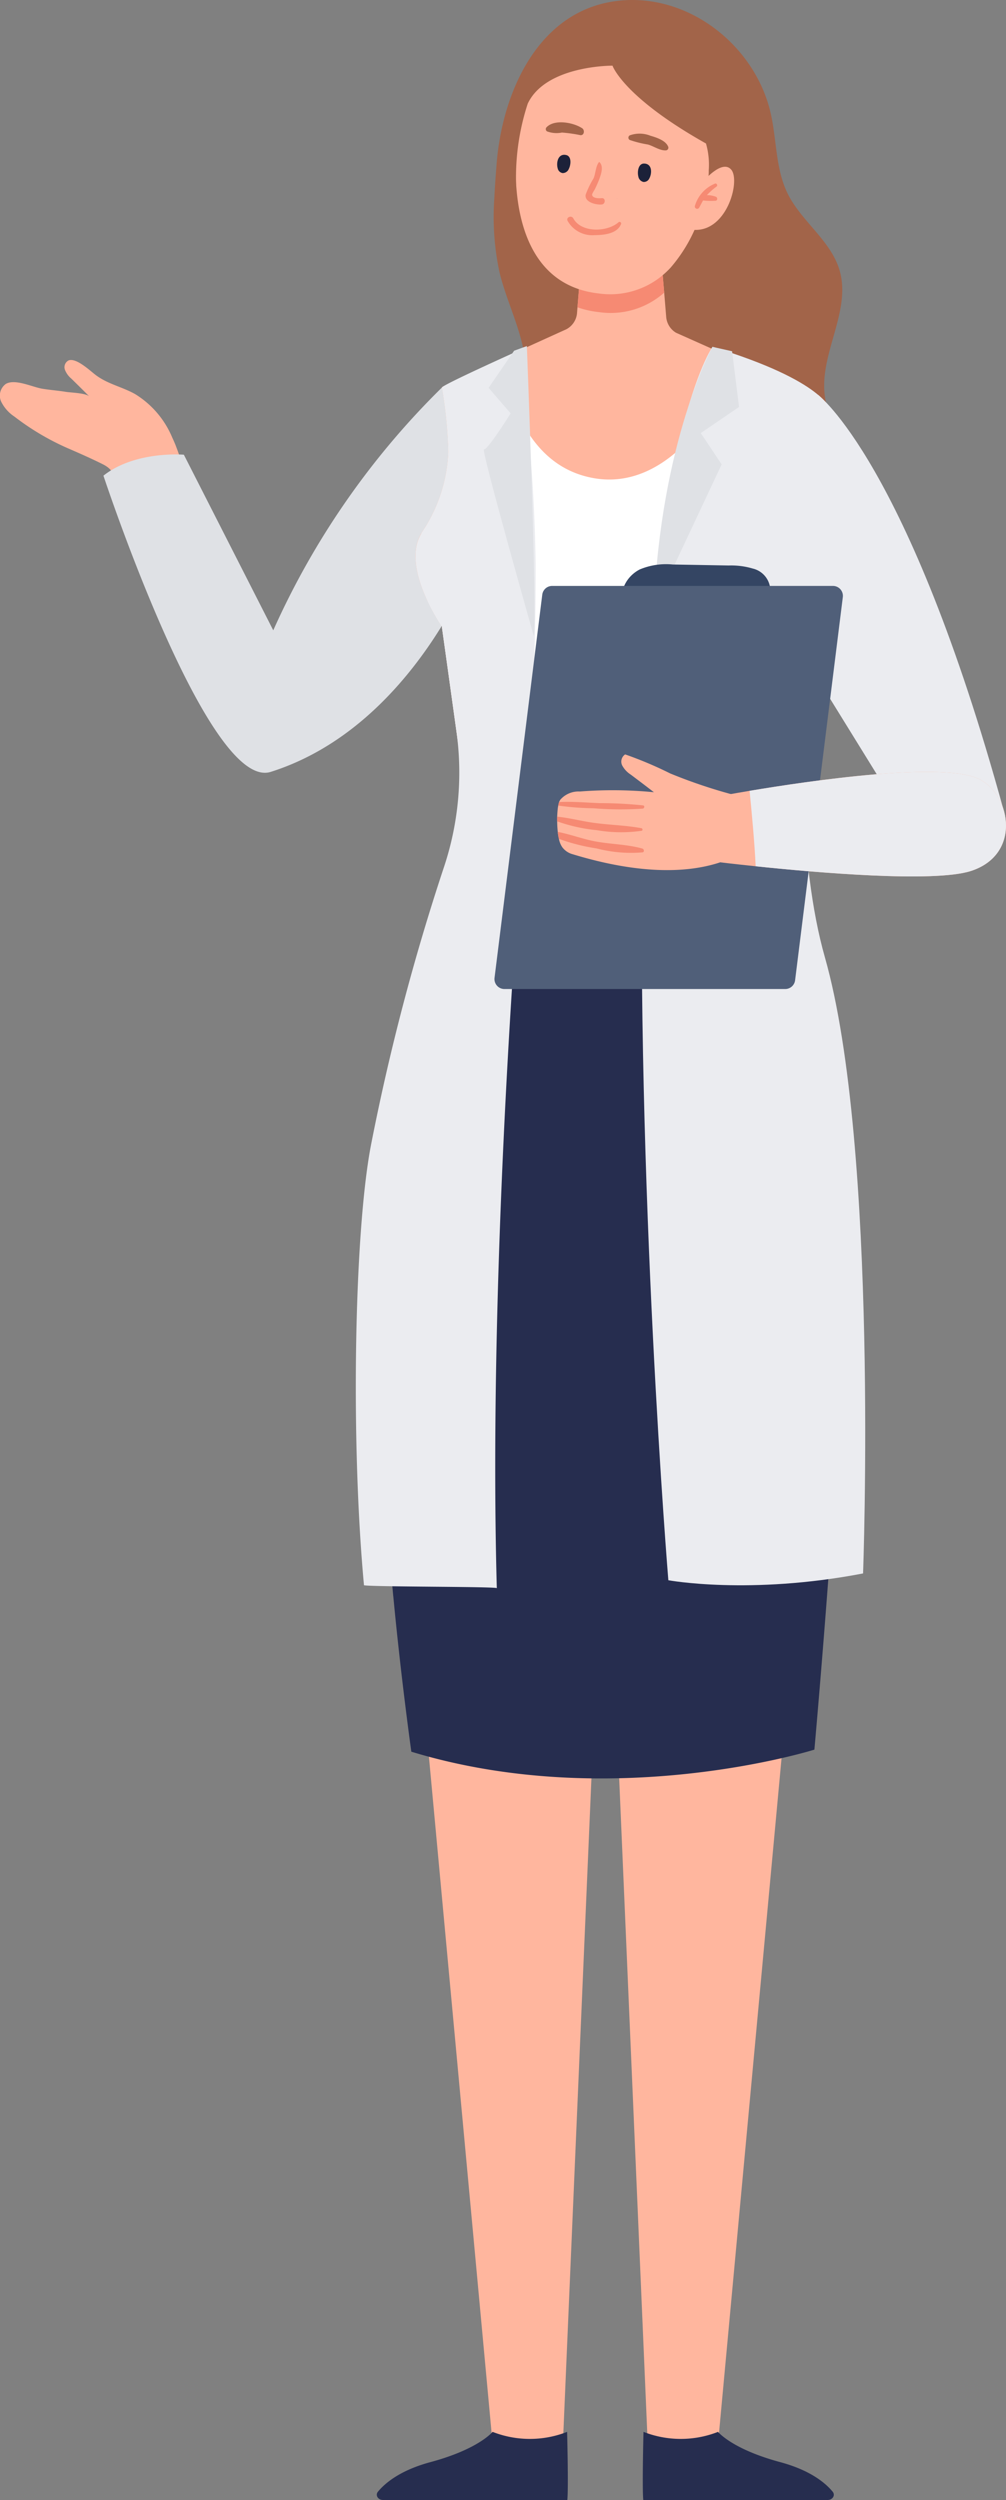
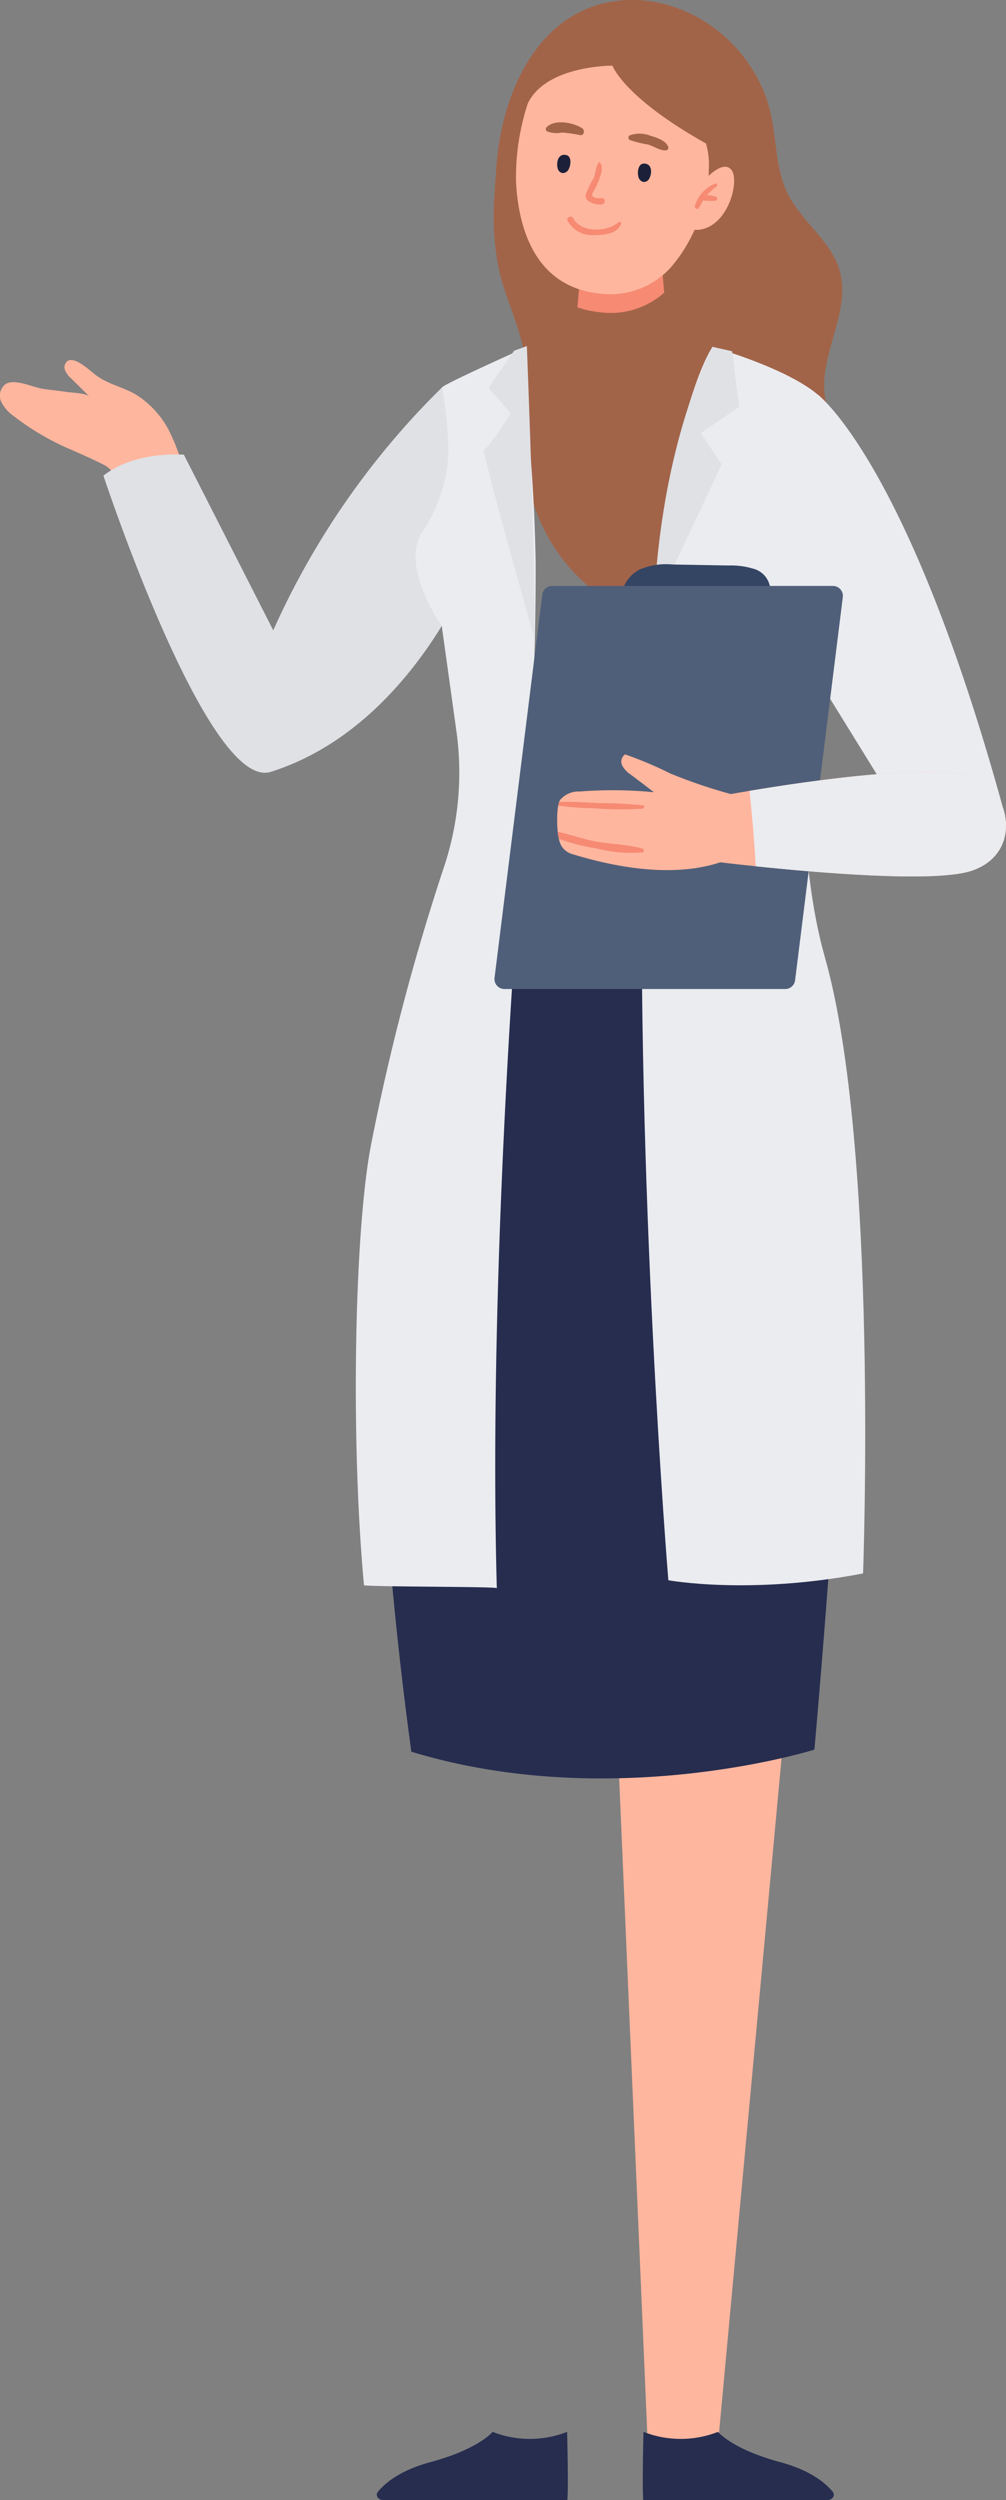
<svg xmlns="http://www.w3.org/2000/svg" width="139.374" height="346.037" viewBox="0 0 139.374 346.037">
  <rect x="0" y="0" width="139.374" height="346.037" fill="#808080" stroke="none" />
  <defs>
    <clipPath id="clip-path">
      <rect id="Rectangle_221" data-name="Rectangle 221" width="139.374" height="346.037" fill="none" />
    </clipPath>
  </defs>
  <g id="Group_82283" data-name="Group 82283" transform="translate(-7 37.999)">
    <g id="Group_82282" data-name="Group 82282" transform="translate(7 -37.999)">
      <g id="Group_82281" data-name="Group 82281" transform="translate(0 0)" clip-path="url(#clip-path)">
        <path id="Path_387660" data-name="Path 387660" d="M959.137,424.379a49.579,49.579,0,0,1,1.938,6.135,3.8,3.8,0,0,1,.086,2.523,3.467,3.467,0,0,1-2.759,1.585,17.962,17.962,0,0,1-2.891.249,2.769,2.769,0,0,1-1.315-.227,2.7,2.7,0,0,1-.808-.747,14.079,14.079,0,0,1-2.236-3.992c-.521-1.442-.755-2.137-2.087-2.8-1.552-.773-3.117-1.463-4.709-2.153a35.4,35.4,0,0,1-7.52-4.439,5.275,5.275,0,0,1-1.816-2.051,2,2,0,0,1,.638-2.46c1.293-.746,3.669.437,5.059.666,1.082.178,2.183.255,3.267.433.683.112,2.768.156,3.248.641-.831-.84-1.668-1.661-2.506-2.482a3.023,3.023,0,0,1-.885-1.236,1.051,1.051,0,0,1,.527-1.281c1.1-.39,3.042,1.519,3.827,2.089,1.68,1.221,3.56,1.566,5.359,2.566a12.871,12.871,0,0,1,5.159,6.02q.223.476.423.96" transform="translate(-934.853 -362.861)" fill="#ffb69e" />
        <path id="Path_387661" data-name="Path 387661" d="M633.886,444.051a110.148,110.148,0,0,0-23.391,33.629l-12.386-24.307s-6.731-.587-11.142,2.9c0,0,14.459,43.763,23.183,41,19.994-6.326,28.479-29.691,28.479-29.691s8.072-18.738-4.742-23.53" transform="translate(-572.636 -390.434)" fill="#dfe1e5" />
        <path id="Path_387662" data-name="Path 387662" d="M185.961,27.5c.071-1.591.192-3.183.314-4.765C187.057,12.575,192.27.858,203.859.042c9.558-.673,18.433,6.627,20.436,15.83.794,3.647.652,7.564,2.3,10.912,1.913,3.881,6.028,6.53,7.216,10.691,1.607,5.631-2.795,11.437-2.071,17.248.28,2.251,1.316,4.33,1.953,6.507,2.284,7.811-1.12,16.826-7.768,21.52a22.372,22.372,0,0,1-23.142,1.068,25.071,25.071,0,0,1-12.5-19.811c-.394-5.077.688-10.238-.216-15.249-.687-3.808-2.489-7.328-3.391-11.091a36.486,36.486,0,0,1-.718-10.166" transform="translate(-117.477 0.001)" fill="#a26449" />
-         <path id="Path_387663" data-name="Path 387663" d="M221.567,338.516a24.484,24.484,0,0,0,1.215,2.29c.436.748.748,1.184.748,1.184l.016.281.576,4.114,2.758,19.8.062.452.047.374a28.477,28.477,0,0,0,4.254,2.182,41.644,41.644,0,0,0,14.787,3.319c.467.016.951.031,1.449.031a43.107,43.107,0,0,0,16.314-3.319,35.3,35.3,0,0,0,4.223-2.041c.3-.171.452-.265.452-.265l1.4-11.967.187-1.527,1.044-9.053.031-.187.436-3.865,2.524-21.643.016-.078h.016l1-8.679-1.324-.592h-.016l-.156-.078-5.1-2.275-3.911-1.761-8.663-3.864a2.817,2.817,0,0,1-1.356-2.15l-.28-3.4-.359-4.238-11.048-1.216-.608,7.479-.062.826a2.8,2.8,0,0,1-1.5,2.228s-4.8,2.166-9.318,4.238c-3.989,1.839-7.775,3.615-7.884,3.786a62,62,0,0,1,.888,8.913,21.385,21.385,0,0,1-3.631,11.11c-.047.062-.078.125-.125.187-1.667,2.742-.452,6.622.888,9.4" transform="translate(-162.296 -255.293)" fill="#ffb69e" />
        <path id="Path_387664" data-name="Path 387664" d="M10.535,452.4s12.477,9.246,25.713,57.413H21.712L3.274,480S.7,459.041,10.535,452.4" transform="translate(102.768 -397.773)" fill="#ebecf0" />
        <path id="Path_387665" data-name="Path 387665" d="M404.206,295.751a11.166,11.166,0,0,1-9.038,2.694,13.041,13.041,0,0,1-2.973-.664l.61-7.486,11.043,1.221Z" transform="translate(-312.188 -255.244)" fill="#f68a73" />
        <path id="Path_387666" data-name="Path 387666" d="M340.96,90.95c0,.2.01.416.02.619s.01.375.031.568c.446,5.832,2.677,13.7,11.431,14.666a11.31,11.31,0,0,0,8.6-2.333,12.243,12.243,0,0,0,1.349-1.257,21.278,21.278,0,0,0,4.391-8.256,19.751,19.751,0,0,0,.832-4.209v-.041a6.543,6.543,0,0,0,.051-.872v-.1a10.658,10.658,0,0,0-.385-3.692C355.8,79.6,354.328,75.27,354.328,75.27s-9.23-.071-11.745,5.264A32.8,32.8,0,0,0,340.96,90.95" transform="translate(-269.471 -66.181)" fill="#ffb69e" />
        <path id="Path_387667" data-name="Path 387667" d="M446.223,227.388a.011.011,0,0,1,0,.022.011.011,0,0,1,0-.022" transform="translate(-360.736 -199.932)" fill="#594e8a" />
        <path id="Path_387668" data-name="Path 387668" d="M442.389,248.649c1.092,2.021,4.7,1.922,6.271.526a.222.222,0,0,1,.342.253c-.538,1.372-2.411,1.531-3.68,1.54A3.925,3.925,0,0,1,441.6,249c-.261-.493.526-.837.788-.352" transform="translate(-362.958 -218.42)" fill="#f68a73" />
        <path id="Path_387669" data-name="Path 387669" d="M408.175,187.506a.919.919,0,0,1,.234.036c.841.246.76,1.4.423,2.014a.836.836,0,0,1-.811.493.925.925,0,0,1-.714-.764c-.168-.641-.007-1.865.868-1.779" transform="translate(-318.871 -164.862)" fill="#1c2139" />
        <path id="Path_387670" data-name="Path 387670" d="M500.913,177.456a.921.921,0,0,0-.237-.016c-.875.058-1.045,1.2-.849,1.875a.836.836,0,0,0,.685.657.925.925,0,0,0,.862-.591c.3-.59.411-1.819-.461-1.925" transform="translate(-422.563 -156.013)" fill="#1c2139" />
        <path id="Path_387671" data-name="Path 387671" d="M461.536,188.009c.3-.709.282-1.643.738-2.238a.057.057,0,0,1,.088-.011c.6.581.224,1.656-.027,2.339-.176.48-.394.944-.613,1.4-.073.154-.424.634-.386.81.1.484.994.471,1.329.434.557-.061.561.824,0,.877-.8.075-2.413-.326-2.222-1.361a12.814,12.814,0,0,1,1.093-2.255" transform="translate(-379.304 -163.316)" fill="#f68a73" />
        <path id="Path_387672" data-name="Path 387672" d="M387.609,153.377a4.012,4.012,0,0,1,2.863.046c.822.24,2.088.641,2.451,1.48a.373.373,0,0,1-.317.552c-.827.037-1.673-.586-2.47-.813a15,15,0,0,1-2.527-.631.369.369,0,0,1,0-.634" transform="translate(-300.368 -134.638)" fill="#a26449" />
        <path id="Path_387673" data-name="Path 387673" d="M484.463,140.905c1.112-1.166,3.751-.661,4.943.139.379.254.288,1.009-.258.951a19.97,19.97,0,0,0-2.554-.359,3.75,3.75,0,0,1-2.057-.16.368.368,0,0,1-.074-.571" transform="translate(-408.745 -123.288)" fill="#a26449" />
        <path id="Path_387674" data-name="Path 387674" d="M422.554,938.108a22.436,22.436,0,0,1-5.492-1.213v-.642c1.676.16,3.37.606,5.046.838,2.212.3,4.44.339,6.633.749.178.036.2.339.018.357a19.573,19.573,0,0,1-6.205-.089" transform="translate(-339.868 -823.206)" fill="#ffb69e" />
        <path id="Path_387675" data-name="Path 387675" d="M427.253,956.514a19.354,19.354,0,0,1-6.384-.553,27.371,27.371,0,0,1-5.188-1.32,1.661,1.661,0,0,1-.09-.428,5.223,5.223,0,0,1-.071-.535c1.641.3,3.282.91,4.9,1.248,2.229.464,4.636.446,6.812,1.052.232.071.3.481.017.535" transform="translate(-338.238 -838.527)" fill="#ffb69e" />
-         <path id="Path_387676" data-name="Path 387676" d="M419.86,920.083a37.272,37.272,0,0,1-4.869-.374,2.151,2.151,0,0,1,.107-.481c1.837-.089,3.727.071,5.545.143a57.931,57.931,0,0,1,6.081.321c.286.036.2.41-.036.446a45.91,45.91,0,0,1-6.829-.053" transform="translate(-337.637 -808.212)" fill="#ffb69e" />
        <path id="Path_387677" data-name="Path 387677" d="M427.253,956.514a19.354,19.354,0,0,1-6.384-.553,27.371,27.371,0,0,1-5.188-1.32,1.661,1.661,0,0,1-.09-.428,5.223,5.223,0,0,1-.071-.535c1.641.3,3.282.91,4.9,1.248,2.229.464,4.636.446,6.812,1.052.232.071.3.481.017.535" transform="translate(-338.238 -838.527)" fill="#f68a73" />
        <path id="Path_387678" data-name="Path 387678" d="M428.758,938.2a19.582,19.582,0,0,1-6.205-.089,22.435,22.435,0,0,1-5.492-1.213v-.642c1.676.16,3.37.606,5.046.838,2.211.3,4.44.339,6.633.749.178.036.2.339.018.357" transform="translate(-339.867 -823.206)" fill="#f68a73" />
        <path id="Path_387679" data-name="Path 387679" d="M426.689,920.136a45.977,45.977,0,0,1-6.829-.054,37.314,37.314,0,0,1-4.869-.374,2.141,2.141,0,0,1,.107-.482c1.837-.089,3.727.071,5.545.143a57.9,57.9,0,0,1,6.081.321c.286.036.2.41-.036.446" transform="translate(-337.637 -808.212)" fill="#f68a73" />
        <path id="Path_387680" data-name="Path 387680" d="M313.564,193.261s2.707-3.266,3.981-1.677-.713,8.978-5.615,8.259Z" transform="translate(-216.211 -168.068)" fill="#ffb69e" />
        <path id="Path_387681" data-name="Path 387681" d="M334.157,210.346c.215-.081.415.251.231.4a10.191,10.191,0,0,0-1.359,1.2,3.48,3.48,0,0,1,1.234.219c.287.1.267.575-.076.562a9.365,9.365,0,0,1-1.684-.044c-.19.328-.355.668-.546,1.009a.324.324,0,0,1-.589-.248,4.775,4.775,0,0,1,2.789-3.091" transform="translate(-235.098 -184.937)" fill="#f68a73" />
        <path id="Path_387682" data-name="Path 387682" d="M228.636,973.521l5.189,84.5,3.156,73.447,1.337,31.187h9.575l2.764-29.8,6.491-69.952c.463-4.28.766-8.595.892-12.91.249-8.737.873-26.23,2.1-49.286,1.837-33.7-13.409-64.46-13.409-64.46l-2.265,1.07Z" transform="translate(-148.529 -823.206)" fill="#ffb69e" />
        <path id="Path_387683" data-name="Path 387683" d="M197.669,2787.761s-.2,7.717-.031,9.429h25.538c.7,0,1.1-.662.7-1.148-.963-1.166-3.048-2.958-7.274-4.094-6.692-1.8-8.608-4.187-8.608-4.187a14.148,14.148,0,0,1-10.325,0" transform="translate(-108.517 -2451.154)" fill="#262d4f" />
-         <path id="Path_387684" data-name="Path 387684" d="M460.324,973.521l-5.189,84.5-3.156,73.447-1.337,31.187h-9.575l-2.764-29.8-6.491-69.952c-.463-4.28-.766-8.595-.892-12.91-.249-8.737-.873-26.23-2.1-49.286-1.837-33.7,13.409-64.46,13.409-64.46l2.265,1.07Z" transform="translate(-372.709 -823.206)" fill="#ffb69e" />
        <path id="Path_387685" data-name="Path 387685" d="M529.124,2787.761s.2,7.717.031,9.429H503.617c-.7,0-1.1-.662-.7-1.148.963-1.166,3.048-2.958,7.274-4.094,6.692-1.8,8.608-4.187,8.608-4.187a14.148,14.148,0,0,0,10.325,0" transform="translate(-450.555 -2451.154)" fill="#262d4f" />
        <path id="Path_387686" data-name="Path 387686" d="M184.481,1013.942c1.06,11.266,2.5,21.535,2.5,21.535,27.907,8.492,55.842-.286,55.842-.286s4.3-47.743,4.456-71.646a153.843,153.843,0,0,0-11.562-58.635c-.218-.467-.327-.717-.327-.717L199.5,902.136l-3.88-.218s-.359.841-.982,2.446c-2.353,5.984-5.233,23.406-10.063,47.62-2.353,11.842-1.982,41.747-.1,61.957" transform="translate(-129.994 -793.016)" fill="#262d4f" />
-         <path id="Path_387687" data-name="Path 387687" d="M245.937,436.687l.888,9.4a24.452,24.452,0,0,0,1.215,2.291c.436.748.748,1.184.748,1.184l.016.281.577,4.114,2.758,19.8,19.15,6.326c.467.016.951.031,1.449.031a43.108,43.108,0,0,0,16.314-3.319l1.044-20.553,7.136-29.045-3.443-12.653-3.911-1.761c-1.184,3.3-8.406,18.251-20,16.272-9.225-1.589-11.68-11.208-13.191-16.366-3.989,1.839-7.775,3.615-7.884,3.787a61.988,61.988,0,0,1,.888,8.913,21.385,21.385,0,0,1-3.631,11.11c-.047.062-.078.125-.125.187" transform="translate(-187.555 -362.861)" fill="#fff" />
        <path id="Path_387688" data-name="Path 387688" d="M171.342,397.611s-8.682,12.037-9.67,63.913,3.55,106.806,3.55,106.806,11.257,2.081,26.977-.942c0,0,2.19-58.961-5.285-85.267s.732-75.74.732-75.74-.569-3.962-16.3-8.771" transform="translate(-72.627 -349.601)" fill="#ebecf0" />
        <path id="Path_387689" data-name="Path 387689" d="M540.768,572.643c1.323.231,18.388.168,18.4.4-1.135-41.035,2.48-90.3,3.421-101.083,1.321-15.125,1.963-25.468,1.964-40.628a235.607,235.607,0,0,0-2.324-29.607c-3.9,1.761-10.409,4.737-10.643,5.111a61.981,61.981,0,0,1,.888,8.913,21.386,21.386,0,0,1-3.631,11.11c-2.446,3.615.5,9.412,1.979,11.874.436.748.748,1.184.748,1.184l.016.28.577,4.114,1.411,10.139a41.363,41.363,0,0,1-1.769,18.907,312.2,312.2,0,0,0-10.02,38.1c-2.353,11.842-2.9,40.982-1.018,61.192" transform="translate(-490.338 -353.216)" fill="#ebecf0" />
        <path id="Path_387690" data-name="Path 387690" d="M546.936,396.709s1.445,36.78.964,40.153c0,0-7.388-26.019-6.906-25.858s3.694-4.979,3.694-4.979l-3.052-3.533,3.533-5.14Z" transform="translate(-473.943 -348.808)" fill="#dfe1e5" />
        <path id="Path_387691" data-name="Path 387691" d="M314.48,397.611s-7.171,12.9-8.135,36.269l9.4-20-2.891-4.336,5.3-3.614-.964-7.709Z" transform="translate(-215.765 -349.601)" fill="#dfe1e5" />
        <path id="Path_387692" data-name="Path 387692" d="M273.084,647.735a9.459,9.459,0,0,1,4.572-.681l7.734.137a10.5,10.5,0,0,1,3.343.422,3.158,3.158,0,0,1,.942,5.759,9.5,9.5,0,0,1-3.624,1.56c-4.1,1.08-8.469,1.8-12.549.642-3.829-1.084-3.88-6.038-.419-7.839" transform="translate(-184.447 -568.918)" fill="#344563" />
        <path id="Path_387693" data-name="Path 387693" d="M234.033,671.662h-38.9a1.381,1.381,0,0,0-1.37,1.21l-6.612,53.034a1.381,1.381,0,0,0,1.37,1.552h38.9a1.381,1.381,0,0,0,1.37-1.21l6.612-53.034a1.381,1.381,0,0,0-1.37-1.552" transform="translate(-118.636 -590.562)" fill="#505f79" />
        <path id="Path_387694" data-name="Path 387694" d="M0,897.347s1.932.234,4.924.545c8.29.873,24.635,2.29,29.777.67,6.965-2.213,5.672-10.346,1.324-12.668-4.877-2.587-23.685.172-31.943,1.558-2.415.405-3.927.686-3.927.686C2.992,893.467,0,897.347,0,897.347" transform="translate(99.768 -777.989)" fill="#ffb69e" />
        <path id="Path_387695" data-name="Path 387695" d="M304.4,875.8c-.765,1.6-7.687,8.461-26.379,2.713a2.647,2.647,0,0,1-1.247-.906,2.993,2.993,0,0,1-.469-1.159,4,4,0,0,1-.089-.421c-.03-.172-.055-.366-.071-.547a14.062,14.062,0,0,1-.081-1.456c-.006-.225,0-.437,0-.648.012-.35.038-.709.072-1.055a3.575,3.575,0,0,1,.08-.487,2.468,2.468,0,0,1,.115-.491,2.783,2.783,0,0,1,.154-.305,3.343,3.343,0,0,1,2.72-1.149,58.77,58.77,0,0,1,10.257.1c-1.065-.828-2.135-1.633-3.206-2.439a3.455,3.455,0,0,1-1.185-1.268,1.2,1.2,0,0,1,.407-1.529,53.161,53.161,0,0,1,6.244,2.636,71.793,71.793,0,0,0,9.448,3.132c.963.262,2.392.292,3.1,1,.987,1.009.68,3.163.134,4.282" transform="translate(-198.869 -760.332)" fill="#ffb69e" />
        <path id="Path_387696" data-name="Path 387696" d="M427.258,956.456a19.054,19.054,0,0,1-6.382-.549,27.152,27.152,0,0,1-5.2-1.319,4.029,4.029,0,0,1-.089-.421c-.03-.172-.055-.366-.072-.547,1.645.317,3.279.925,4.919,1.264,2.225.453,4.632.431,6.806,1.049.232.066.3.483.018.523" transform="translate(-338.239 -838.475)" fill="#f68a73" />
-         <path id="Path_387697" data-name="Path 387697" d="M428.786,938.153a19.964,19.964,0,0,1-6.209-.085,23.016,23.016,0,0,1-5.482-1.22c-.006-.225,0-.436,0-.648,1.681.16,3.375.618,5.041.846,2.212.309,4.442.339,6.641.752.17.028.191.339.01.356" transform="translate(-339.9 -823.159)" fill="#f68a73" />
        <path id="Path_387698" data-name="Path 387698" d="M426.743,920.1a45.4,45.4,0,0,1-6.817-.051,37.931,37.931,0,0,1-4.881-.372,2.471,2.471,0,0,1,.116-.491c1.834-.086,3.726.077,5.546.152a58.682,58.682,0,0,1,6.084.314c.273.041.184.42-.047.448" transform="translate(-337.699 -808.174)" fill="#f68a73" />
        <path id="Path_387699" data-name="Path 387699" d="M0,887.453c.28,2.8.7,7.308.841,10.44,8.29.873,24.635,2.29,29.777.67,6.965-2.213,5.672-10.346,1.324-12.668-4.877-2.587-23.685.172-31.943,1.558" transform="translate(103.851 -777.989)" fill="#ebecf0" />
      </g>
    </g>
  </g>
</svg>